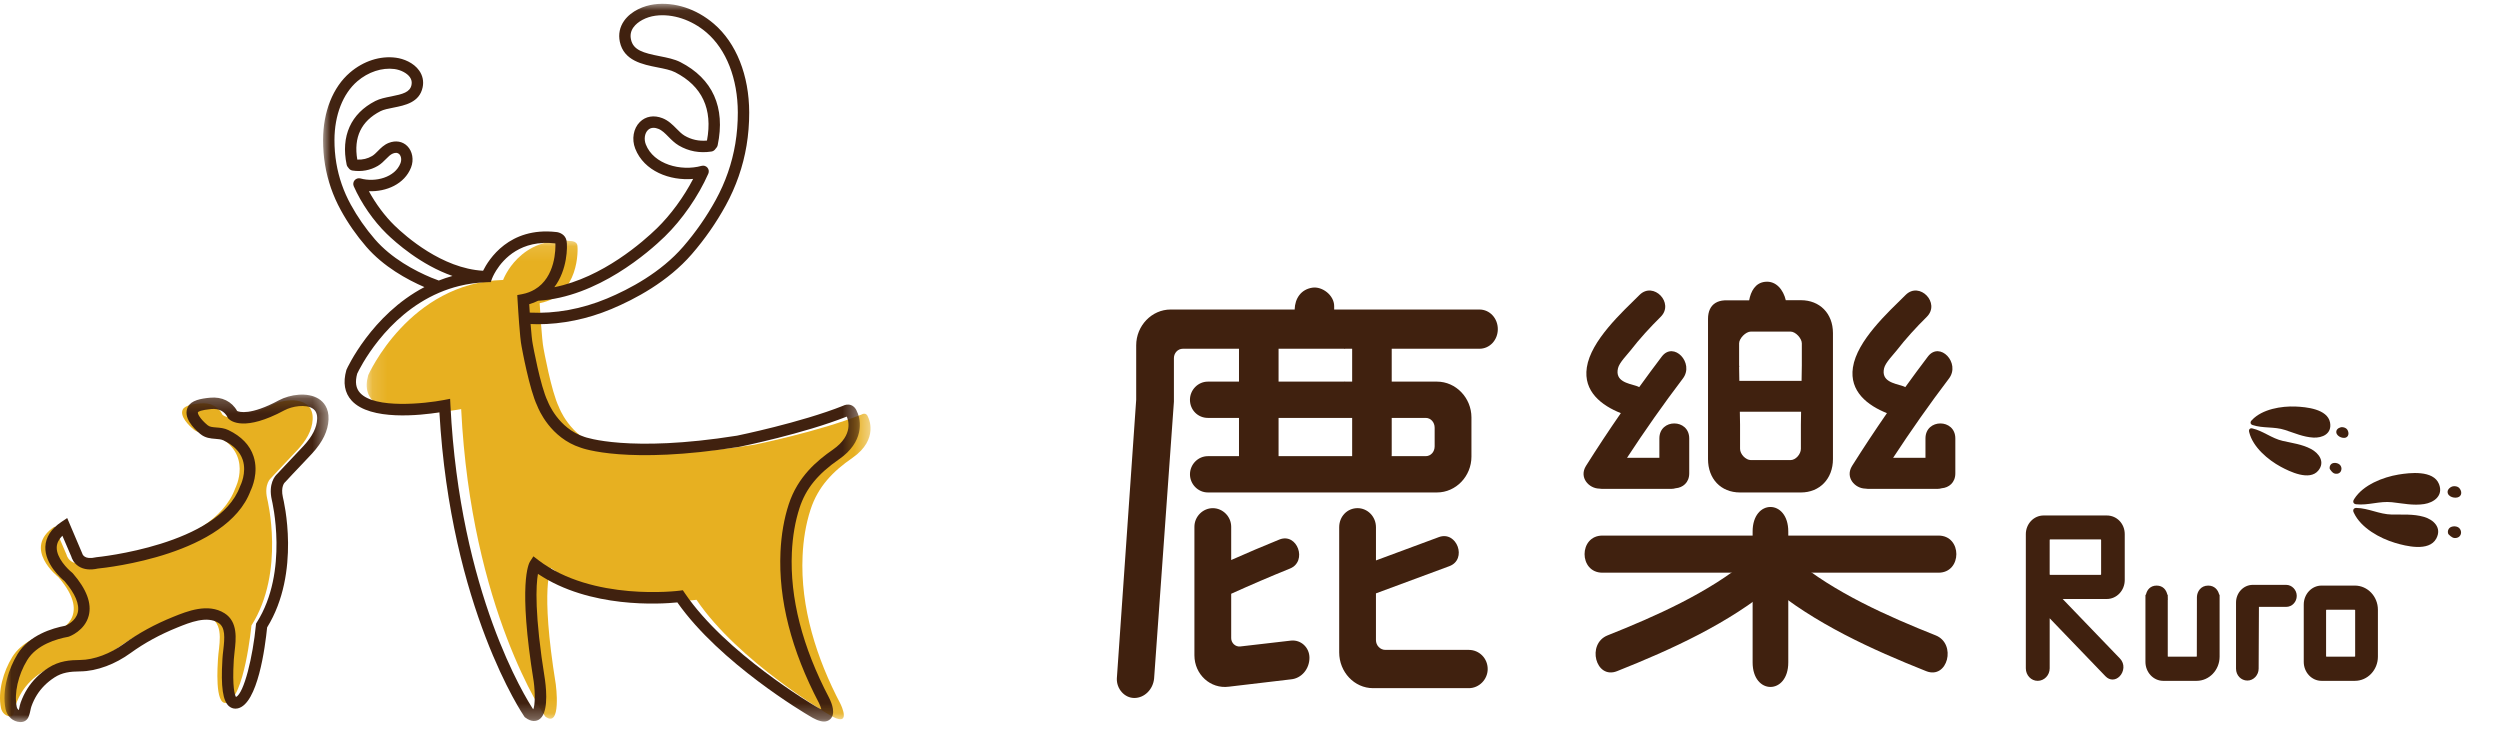
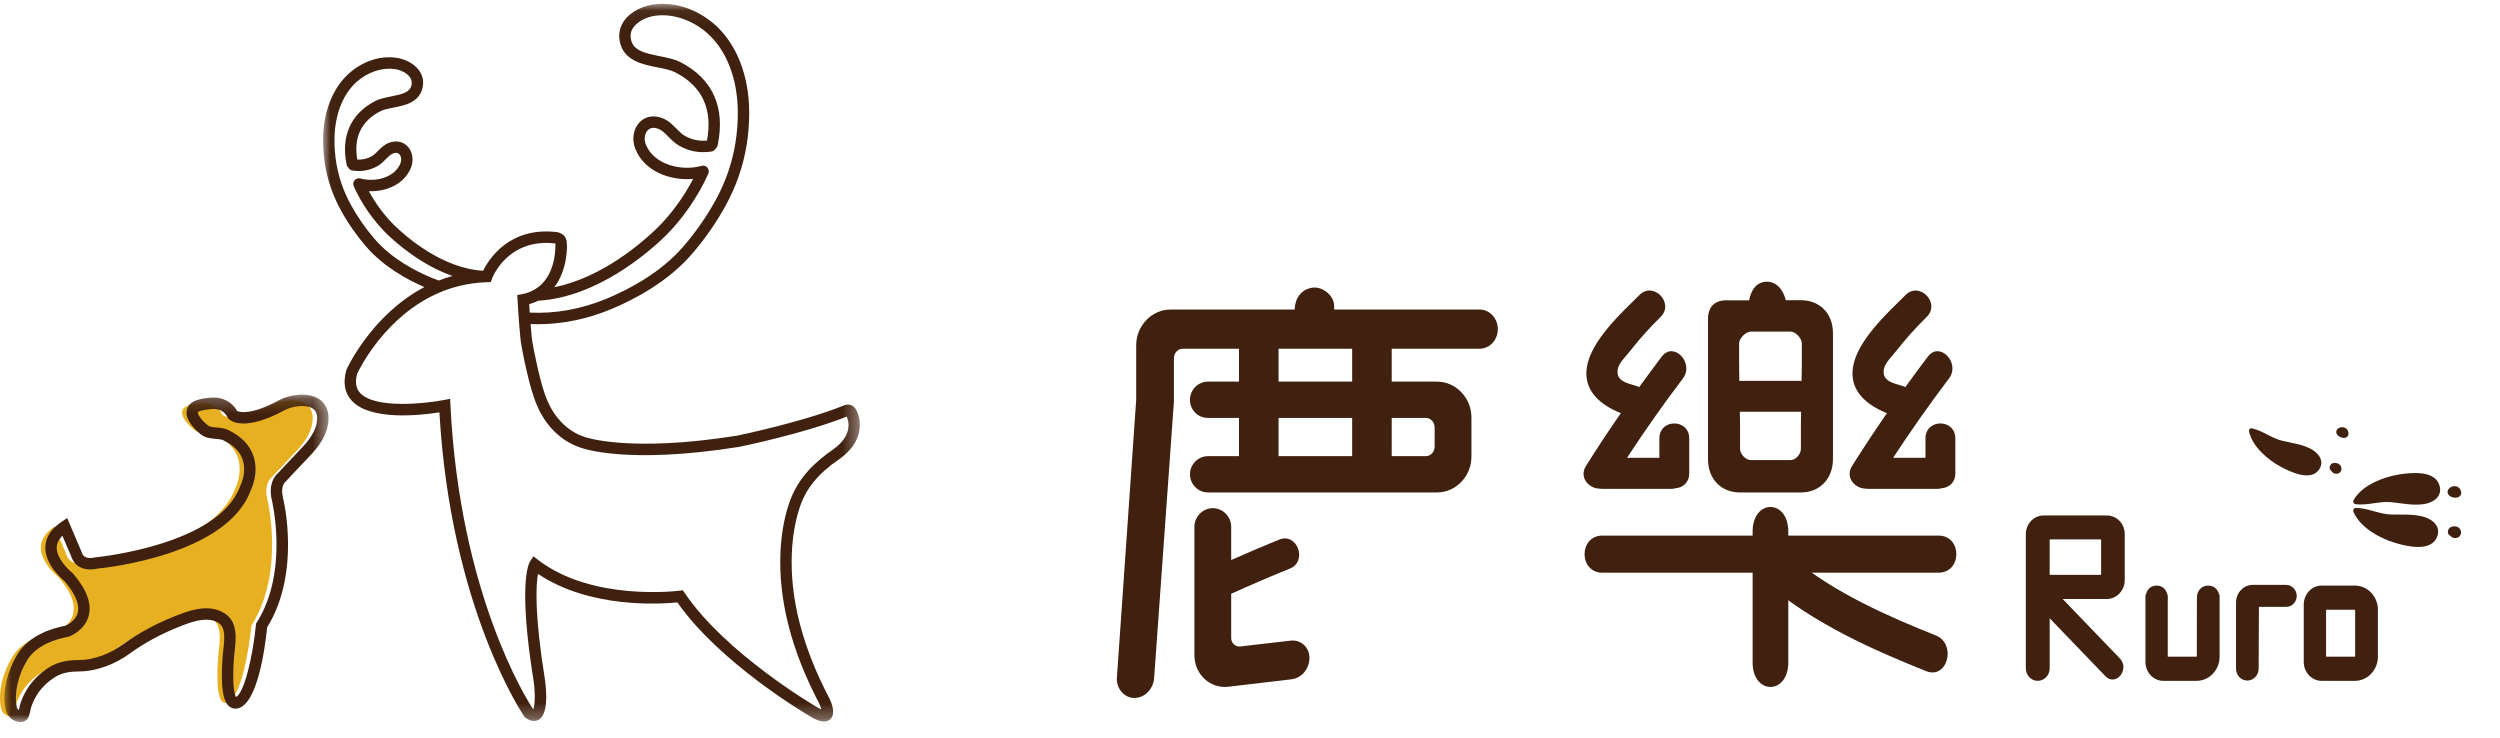
<svg xmlns="http://www.w3.org/2000/svg" xmlns:xlink="http://www.w3.org/1999/xlink" width="166px" height="49px" viewBox="0 0 166 49" version="1.1">
  <title>logo-white</title>
  <defs>
    <filter id="filter-1">
      <feColorMatrix in="SourceGraphic" type="matrix" values="0 0 0 0 0.847 0 0 0 0 0.847 0 0 0 0 0.847 0 0 0 1 0" />
    </filter>
    <polygon id="path-2" points="33.595 0.114 33.595 31.897 0.14 31.897 0.14 0.114" />
    <polygon id="path-4" points="0.044 21.979 21.564 21.979 21.564 0.234 0.044 0.234" />
    <polygon id="path-6" points="0.016 0.054 35.661 0.054 35.661 47.711 0.016 47.711" />
  </defs>
  <g id="Page-1" stroke="none" stroke-width="1" fill="none" fill-rule="evenodd">
    <g filter="url(#filter-1)" id="logo-white">
      <g>
        <g id="XMLID_89_" transform="translate(74, 18)" fill="#40210F" fill-rule="nonzero">
          <g id="XMLID_383_" transform="translate(31.062, 0.829)">
            <path d="M5.12,10.283 L5.12,11.571 L2.971,11.571 C4.15,9.772 5.382,8.015 6.681,6.305 C7.463,5.276 6.07,3.806 5.28,4.848 C4.772,5.517 4.273,6.194 3.781,6.876 C3.727,6.849 3.672,6.822 3.61,6.803 C3.019,6.618 2.167,6.494 2.373,5.62 C2.46,5.247 2.991,4.717 3.199,4.449 C3.817,3.653 4.494,2.914 5.206,2.21 C6.132,1.293 4.729,-0.162 3.805,0.752 C2.624,1.921 0.574,3.784 0.303,5.569 C0.059,7.17 1.289,8.098 2.561,8.604 C1.767,9.752 0.996,10.916 0.25,12.102 C-0.234,12.873 0.437,13.604 1.129,13.615 C1.183,13.623 1.236,13.632 1.296,13.632 L5.919,13.632 C6.023,13.632 6.114,13.615 6.201,13.59 C6.666,13.553 7.103,13.226 7.103,12.602 L7.103,10.283 C7.101,8.956 5.12,8.954 5.12,10.283 Z" id="XMLID_384_" />
          </g>
          <g id="XMLID_381_" transform="translate(48.584, 0.829)">
            <path d="M5.267,10.283 L5.267,11.571 L3.118,11.571 C4.297,9.772 5.53,8.015 6.828,6.305 C7.61,5.276 6.217,3.806 5.427,4.848 C4.919,5.517 4.42,6.194 3.928,6.876 C3.875,6.849 3.82,6.822 3.757,6.803 C3.167,6.618 2.315,6.494 2.52,5.62 C2.608,5.247 3.138,4.717 3.347,4.449 C3.964,3.653 4.642,2.914 5.354,2.21 C6.279,1.293 4.877,-0.162 3.953,0.752 C2.772,1.921 0.722,3.784 0.45,5.569 C0.206,7.17 1.437,8.098 2.708,8.604 C1.915,9.752 1.143,10.916 0.397,12.102 C-0.087,12.873 0.585,13.604 1.276,13.615 C1.33,13.623 1.383,13.632 1.443,13.632 L6.067,13.632 C6.17,13.632 6.262,13.615 6.349,13.59 C6.813,13.553 7.25,13.226 7.25,12.602 L7.25,10.283 C7.249,8.956 5.267,8.954 5.267,10.283 Z" id="XMLID_382_" />
          </g>
          <g id="XMLID_376_" transform="translate(39.027, 0)">
            <path d="M6.552,1.933 L5.705,1.933 L5.549,1.933 C5.389,1.255 4.915,0.631 4.172,0.712 C3.522,0.783 3.227,1.346 3.117,1.94 L1.477,1.944 C1.015,1.97 0.677,2.174 0.51,2.535 C0.428,2.713 0.385,2.926 0.385,3.171 L0.385,12.485 C0.385,13.787 1.23,14.7 2.514,14.7 L6.552,14.7 C7.805,14.7 8.681,13.787 8.681,12.485 L8.681,4.115 C8.68,2.812 7.804,1.933 6.552,1.933 Z M2.45,6.265 L2.45,4.799 C2.45,4.473 2.888,4.017 3.232,4.017 L5.862,4.017 C6.206,4.017 6.614,4.473 6.614,4.799 L6.614,6.265 L6.598,7.291 L2.465,7.291 L2.45,6.369 L2.465,6.369 C2.458,6.334 2.45,6.299 2.45,6.265 Z M6.552,11.801 C6.552,12.159 6.207,12.55 5.863,12.55 L3.233,12.55 C2.889,12.55 2.513,12.159 2.513,11.801 L2.513,10.206 L2.498,9.341 L6.565,9.341 L6.552,10.206 L6.552,11.801 Z" id="XMLID_377_" />
          </g>
          <g id="XMLID_372_" transform="translate(15.133, 2.486)">
            <path d="M0.65,2.251 L0.65,9.982 C0.65,11.751 3.277,11.449 3.277,9.694 L3.277,1.964 C3.277,0.194 0.65,0.496 0.65,2.251 Z" id="XMLID_373_" />
          </g>
          <g id="XMLID_370_" transform="translate(0, 0.829)">
            <path d="M24.234,1.723 L14.589,1.723 L14.589,1.496 C14.589,0.773 13.792,0.171 13.137,0.273 C12.388,0.389 11.986,0.982 11.965,1.723 L3.729,1.723 C2.477,1.723 1.443,2.798 1.443,4.101 L1.443,7.716 L0.159,26.214 C0.128,26.899 0.66,27.517 1.318,27.517 C2.007,27.517 2.57,26.931 2.633,26.214 L3.948,7.846 L3.948,4.947 C3.948,4.622 4.198,4.328 4.543,4.328 L15.249,4.328 C15.271,4.328 15.29,4.34 15.312,4.343 L15.312,4.328 L24.234,4.328 C24.923,4.328 25.455,3.743 25.455,3.026 C25.455,2.309 24.923,1.723 24.234,1.723 Z" id="XMLID_371_" />
          </g>
          <g id="XMLID_365_" transform="translate(4.779, 14.914)">
            <g id="XMLID_368_">
              <path d="M6.948,9.621 L3.567,10.012 C3.254,10.044 2.972,9.784 2.972,9.458 L2.972,6.512 C4.261,5.93 5.559,5.37 6.87,4.841 C8.061,4.36 7.36,2.432 6.17,2.912 C5.096,3.345 4.032,3.802 2.972,4.271 L2.972,2.065 C2.972,1.381 2.408,0.828 1.751,0.828 C1.094,0.828 0.53,1.381 0.53,2.065 L0.53,10.597 C0.53,11.868 1.595,12.845 2.816,12.682 L6.948,12.194 C7.637,12.129 8.169,11.51 8.169,10.761 C8.168,10.077 7.605,9.556 6.948,9.621 Z" id="XMLID_369_" />
            </g>
            <g id="XMLID_366_" transform="translate(9.558, 0)">
-               <path d="M9.193,10.239 L3.652,10.239 C3.308,10.239 3.026,9.946 3.026,9.588 L3.026,6.486 C4.651,5.884 6.276,5.281 7.902,4.679 C9.106,4.232 8.402,2.305 7.202,2.75 C5.81,3.266 4.418,3.782 3.027,4.298 L3.027,2.097 C3.027,1.38 2.463,0.827 1.806,0.827 C1.117,0.827 0.585,1.38 0.585,2.097 L0.585,10.402 C0.585,11.704 1.587,12.78 2.839,12.78 L9.194,12.78 C9.882,12.78 10.446,12.194 10.446,11.51 C10.445,10.794 9.881,10.239 9.193,10.239 Z" id="XMLID_367_" />
-             </g>
+               </g>
          </g>
          <g id="XMLID_363_" transform="translate(7.965, 2.486)">
            <path d="M0.304,2.165 L0.304,10.37 C0.304,12.139 2.932,11.838 2.932,10.083 L2.932,1.878 C2.932,0.109 0.304,0.411 0.304,2.165 Z" id="XMLID_364_" />
          </g>
          <g id="XMLID_350_" transform="translate(59.735, 15.743)">
            <g id="XMLID_359_">
              <path d="M6.156,0.485 L1.958,0.485 C1.308,0.485 0.78,1.041 0.78,1.725 L0.78,10.634 C0.78,11.092 1.131,11.465 1.564,11.465 C2.005,11.465 2.364,11.092 2.364,10.634 L2.364,7.311 L6.071,11.164 C6.349,11.452 6.736,11.449 7.014,11.16 C7.296,10.867 7.38,10.346 7.032,9.985 L3.226,6.03 L6.155,6.03 C6.813,6.03 7.348,5.466 7.348,4.773 L7.348,1.725 C7.348,1.03 6.825,0.485 6.156,0.485 Z M5.779,2.118 L5.779,4.396 C5.779,4.41 5.763,4.43 5.733,4.43 L2.395,4.43 C2.38,4.43 2.363,4.412 2.363,4.396 L2.363,2.118 C2.363,2.088 2.379,2.071 2.395,2.071 L5.733,2.071 C5.763,2.07 5.779,2.087 5.779,2.118 Z" id="XMLID_360_" />
            </g>
            <g id="XMLID_357_" transform="translate(7.965, 4.971)">
              <path d="M4.924,0.169 C4.43,0.169 4.189,0.568 4.175,0.922 L4.169,4.857 C4.169,4.87 4.169,4.89 4.122,4.89 L3.693,4.89 L2.714,4.89 L2.271,4.89 C2.239,4.89 2.239,4.868 2.239,4.857 L2.239,1.119 L2.245,1.119 L2.241,0.943 C2.241,0.942 2.24,0.94 2.24,0.94 L2.239,0.901 L2.239,0.775 L2.232,0.775 L2.212,0.775 C2.146,0.46 1.923,0.169 1.501,0.169 C1.086,0.169 0.864,0.449 0.793,0.758 L0.781,0.756 L0.777,0.79 L0.757,0.791 L0.757,0.963 L0.757,0.964 L0.757,1.088 L0.757,1.117 L0.757,1.117 L0.757,5.234 C0.757,5.928 1.287,6.494 1.938,6.494 L2.714,6.494 L3.694,6.494 L4.153,6.494 C4.996,6.494 5.682,5.773 5.682,4.887 L5.682,0.773 L5.654,0.773 C5.582,0.459 5.345,0.169 4.924,0.169 Z" id="XMLID_358_" />
            </g>
            <g id="XMLID_353_" transform="translate(19.115, 4.971)">
              <path d="M3.514,0.169 L1.299,0.169 C0.648,0.169 0.119,0.734 0.119,1.428 L0.119,3.092 L0.119,3.571 L0.119,5.235 C0.119,5.929 0.648,6.494 1.299,6.494 L3.514,6.494 C4.357,6.494 5.043,5.773 5.043,4.888 L5.043,3.571 L5.043,3.092 L5.043,1.776 C5.044,0.89 4.357,0.169 3.514,0.169 Z M3.532,3.571 L3.532,4.856 C3.532,4.87 3.532,4.889 3.485,4.889 L1.634,4.889 C1.602,4.889 1.602,4.868 1.602,4.856 L1.602,3.571 L1.602,3.092 L1.602,1.807 C1.602,1.796 1.602,1.774 1.634,1.774 L3.485,1.774 C3.532,1.774 3.532,1.793 3.532,1.807 L3.532,3.092 L3.532,3.571 Z" id="XMLID_354_" />
            </g>
            <g id="XMLID_351_" transform="translate(14.336, 4.971)">
              <path d="M3.731,0.121 L1.512,0.121 C0.899,0.121 0.401,0.647 0.401,1.293 L0.401,5.686 C0.401,6.129 0.734,6.475 1.159,6.475 C1.562,6.475 1.903,6.113 1.903,5.686 L1.922,1.583 L3.731,1.583 C4.118,1.583 4.433,1.255 4.433,0.853 C4.433,0.456 4.112,0.121 3.731,0.121 Z" id="XMLID_352_" />
            </g>
          </g>
          <g id="XMLID_341_" transform="translate(74.867, 8.286)">
            <g id="XMLID_348_" transform="translate(5.575, 1.657)">
              <path d="M1.496,0.834 C1.493,0.717 1.442,0.593 1.368,0.529 C1.293,0.463 1.195,0.431 1.098,0.421 C0.952,0.407 0.731,0.51 0.695,0.672 C0.622,0.993 1.089,1.204 1.323,1.112 C1.438,1.067 1.499,0.96 1.496,0.834 Z" id="XMLID_349_" />
            </g>
            <g id="XMLID_346_" transform="translate(5.575, 4.143)">
              <path d="M1.031,0.721 C1.037,0.636 1.014,0.547 0.956,0.469 C0.829,0.298 0.479,0.239 0.328,0.408 C0.255,0.491 0.208,0.645 0.278,0.744 C0.395,0.907 0.498,1.046 0.727,1.029 C0.909,1.017 1.02,0.877 1.031,0.721 Z" id="XMLID_347_" />
            </g>
            <g id="XMLID_344_">
-               <path d="M5.848,1.768 C5.677,0.863 4.246,0.737 3.56,0.708 C2.62,0.669 1.347,0.877 0.662,1.604 C0.658,1.608 0.657,1.612 0.653,1.617 C0.648,1.623 0.64,1.627 0.635,1.633 C0.529,1.745 0.555,1.888 0.708,1.938 C1.41,2.168 2.136,2.028 2.855,2.263 C3.485,2.467 4.072,2.733 4.742,2.77 C5.326,2.802 5.99,2.524 5.848,1.768 Z" id="XMLID_345_" />
-             </g>
+               </g>
            <g id="XMLID_342_" transform="translate(0, 1.657)">
              <path d="M4.582,1.868 C3.983,1.553 3.347,1.481 2.703,1.332 C1.968,1.163 1.403,0.667 0.685,0.503 C0.528,0.467 0.437,0.578 0.475,0.73 C0.478,0.738 0.481,0.745 0.483,0.753 C0.484,0.759 0.483,0.763 0.484,0.769 C0.73,1.754 1.735,2.593 2.57,3.046 C3.179,3.376 4.481,4.005 5.062,3.309 C5.547,2.728 5.103,2.143 4.582,1.868 Z" id="XMLID_343_" />
            </g>
          </g>
          <g id="XMLID_332_" transform="translate(82.035, 13.257)">
            <g id="XMLID_339_" transform="translate(6.372, 0.829)">
              <path d="M1.012,0.558 C0.984,0.432 0.902,0.309 0.81,0.257 C0.715,0.203 0.604,0.19 0.496,0.201 C0.335,0.219 0.119,0.38 0.113,0.563 C0.102,0.926 0.649,1.048 0.882,0.897 C0.998,0.822 1.041,0.693 1.012,0.558 Z" id="XMLID_340_" />
            </g>
            <g id="XMLID_337_" transform="translate(6.372, 3.314)">
              <path d="M1.004,0.736 C0.993,0.644 0.949,0.552 0.871,0.481 C0.698,0.326 0.308,0.341 0.182,0.558 C0.12,0.663 0.101,0.84 0.198,0.93 C0.358,1.08 0.498,1.206 0.741,1.137 C0.934,1.082 1.026,0.907 1.004,0.736 Z" id="XMLID_338_" />
            </g>
            <g id="XMLID_335_">
              <path d="M5.913,0.882 C5.54,-0.055 3.97,0.131 3.225,0.254 C2.202,0.424 0.873,0.936 0.286,1.875 C0.282,1.881 0.283,1.886 0.28,1.892 C0.275,1.899 0.268,1.906 0.264,1.913 C0.173,2.057 0.231,2.206 0.407,2.226 C1.211,2.315 1.966,2.001 2.791,2.091 C3.512,2.17 4.201,2.325 4.931,2.213 C5.565,2.115 6.224,1.665 5.913,0.882 Z" id="XMLID_336_" />
            </g>
            <g id="XMLID_333_" transform="translate(0, 1.657)">
              <path d="M4.914,1.406 C4.202,1.201 3.501,1.266 2.776,1.252 C1.947,1.235 1.235,0.828 0.426,0.812 C0.249,0.809 0.174,0.949 0.247,1.104 C0.251,1.112 0.256,1.119 0.26,1.127 C0.263,1.133 0.262,1.138 0.265,1.143 C0.736,2.15 1.994,2.83 2.989,3.13 C3.714,3.348 5.25,3.734 5.731,2.852 C6.133,2.115 5.532,1.584 4.914,1.406 Z" id="XMLID_334_" />
            </g>
          </g>
          <g id="XMLID_330_" transform="translate(4.779, 6.629)">
            <path d="M16.638,0.711 L14.196,0.711 L14.164,0.711 L10.533,0.711 L10.533,0.698 C10.512,0.7 10.492,0.711 10.47,0.711 L6.87,0.711 L3.207,0.711 L1.423,0.711 C0.766,0.711 0.234,1.264 0.234,1.916 C0.234,2.599 0.766,3.12 1.423,3.12 L3.207,3.12 L6.87,3.12 L10.391,3.12 L10.471,3.12 L14.054,3.12 L14.165,3.12 L15.887,3.12 C16.231,3.12 16.482,3.414 16.482,3.772 L16.482,5.009 C16.482,5.367 16.232,5.66 15.887,5.66 L14.198,5.66 L14.165,5.66 L14.054,5.66 L10.471,5.66 L10.231,5.66 L6.871,5.66 L3.208,5.66 L3.047,5.66 L1.424,5.66 C0.767,5.66 0.235,6.213 0.235,6.865 C0.235,7.516 0.767,8.07 1.424,8.07 L16.639,8.07 C17.891,8.07 18.925,6.996 18.925,5.692 L18.925,3.086 C18.923,1.786 17.89,0.711 16.638,0.711 Z" id="XMLID_331_" />
          </g>
          <g id="XMLID_90_" transform="translate(31.062, 14.914)">
            <g id="XMLID_327_" transform="translate(0, 2.486)">
              <path d="M23.654,0.162 L1.34,0.162 C-0.241,0.162 -0.243,2.627 1.34,2.627 L23.654,2.627 C25.234,2.627 25.237,0.162 23.654,0.162 Z" id="XMLID_328_" />
            </g>
            <g id="XMLID_325_" transform="translate(11.15, 0)">
              <path d="M0.162,2.38 L0.162,11.07 C0.162,13.241 2.53,13.245 2.53,11.07 L2.53,2.38 C2.531,0.208 0.162,0.204 0.162,2.38 Z" id="XMLID_326_" />
            </g>
            <g id="XMLID_219_" transform="translate(0.796, 3.314)">
-               <path d="M10.269,0.904 C7.633,3.118 4.028,4.71 0.887,5.96 C-0.522,6.521 0.089,8.905 1.517,8.336 C5.103,6.909 8.943,5.167 11.944,2.646 C13.13,1.651 11.445,-0.084 10.269,0.904 Z" id="XMLID_323_" />
-             </g>
+               </g>
            <g id="XMLID_91_" transform="translate(11.947, 3.314)">
              <path d="M2.136,0.904 C4.772,3.118 8.377,4.71 11.518,5.96 C12.927,6.521 12.316,8.905 10.888,8.336 C7.302,6.909 3.462,5.167 0.461,2.646 C-0.726,1.651 0.96,-0.084 2.136,0.904 Z" id="XMLID_218_" />
            </g>
          </g>
        </g>
        <g id="Page-1">
          <path d="M14.336,28.903 C13.842,28.664 13.288,28.875 12.865,28.523 C12.551,28.263 11.908,27.639 12.139,27.188 C12.293,26.886 12.977,26.816 13.317,26.783 C13.933,26.724 14.498,26.971 14.777,27.545 C14.777,27.545 15.502,28.271 18.024,26.913 C18.951,26.414 20.823,26.3 20.762,27.835 C20.73,28.618 20.282,29.299 19.768,29.858 C19.183,30.493 18.575,31.106 17.993,31.745 C17.993,31.745 17.52,32.124 17.74,33.103 C17.74,33.103 18.959,37.966 16.695,41.535 C16.695,41.535 16.227,46.401 15.029,46.668 C14.245,46.843 14.454,44.136 14.473,43.763 C14.516,42.929 14.9,41.587 14.033,41.041 C13.109,40.458 11.881,40.941 10.97,41.309 C9.833,41.769 8.776,42.329 7.779,43.05 C7.306,43.393 6.795,43.677 6.246,43.881 C5.742,44.069 5.203,44.195 4.663,44.201 C3.957,44.208 3.346,44.269 2.735,44.665 C2.225,44.997 1.781,45.426 1.456,45.942 C1.292,46.203 1.16,46.482 1.057,46.772 C0.982,46.981 0.967,47.206 0.888,47.416 C0.871,47.46 0.851,47.506 0.813,47.535 C0.773,47.564 0.721,47.569 0.671,47.567 C0.359,47.552 0.124,47.304 0.064,47.006 C-0.159,45.899 0.23,44.58 0.81,43.632 C1.428,42.624 2.663,42.116 3.776,41.913 C3.776,41.913 6.235,41.029 3.871,38.313 C3.871,38.313 1.444,36.419 3.619,34.966 L4.417,36.829 C4.417,36.829 4.585,37.65 5.762,37.377 C5.762,37.377 14.105,36.598 15.618,32.429 C15.618,32.429 16.837,30.114 14.336,28.903" id="Fill-1" fill="#E7B021" fill-rule="nonzero" />
          <g id="Fill-3-Clipped" transform="translate(24.209, 15.862)">
            <mask id="mask-3" fill="white">
              <use xlink:href="#path-2" />
            </mask>
            <g id="path-2" />
-             <path d="M9.199,2.726 C9.199,2.726 10.274,-0.245 13.768,0.15 C13.768,0.15 14.082,0.173 14.129,0.424 C14.175,0.675 14.271,3.764 11.624,4.27 C11.624,4.27 11.766,6.755 11.885,7.295 C11.885,7.295 12.394,10.127 12.903,11.167 C12.903,11.167 13.612,13.107 15.577,13.739 C15.577,13.739 18.484,14.845 25.877,13.668 C25.877,13.668 30.144,12.804 33.024,11.653 C33.024,11.653 33.314,11.473 33.433,11.838 C33.433,11.838 34.201,13.287 32.392,14.54 C31.107,15.429 30.11,16.436 29.61,17.977 C29.29,18.963 29.13,20.001 29.083,21.036 C28.924,24.473 30.018,27.868 31.6,30.88 C31.6,30.88 32.455,32.596 30.806,31.57 C30.806,31.57 24.814,28.07 22.039,23.965 C22.039,23.965 16.164,24.745 12.392,21.855 C12.392,21.855 11.633,23.009 12.696,29.582 C12.696,29.582 13.092,32.54 11.996,31.716 C11.996,31.716 7.073,24.638 6.413,11.302 C6.413,11.302 -0.793,12.696 0.241,9.049 C0.241,9.049 2.953,2.908 9.199,2.726" id="Fill-3" fill="#E7B021" fill-rule="nonzero" mask="url(#mask-3)" />
          </g>
          <g id="Fill-6-Clipped" transform="translate(0.252, 25.967)">
            <mask id="mask-5" fill="white">
              <use xlink:href="#path-4" />
            </mask>
            <g id="path-4" />
            <path d="M3.89,9.605 C3.651,9.843 3.526,10.098 3.515,10.367 C3.488,11.072 4.236,11.819 4.527,12.048 L4.579,12.097 C5.495,13.15 5.852,14.097 5.64,14.914 C5.38,15.914 4.37,16.288 4.327,16.303 L4.267,16.319 C3.525,16.454 2.185,16.835 1.555,17.863 C0.951,18.85 0.677,20.068 0.858,20.964 C0.874,21.046 0.922,21.135 0.996,21.183 C1.008,21.135 1.019,21.087 1.029,21.037 C1.052,20.927 1.079,20.802 1.123,20.677 C1.24,20.351 1.386,20.047 1.559,19.773 C1.904,19.225 2.372,18.757 2.952,18.38 C3.679,17.908 4.403,17.862 5.082,17.855 C5.532,17.85 6.022,17.75 6.537,17.559 C7.032,17.375 7.517,17.112 7.981,16.776 C8.956,16.071 10.026,15.486 11.252,14.991 C12.17,14.62 13.557,14.059 14.658,14.753 C15.557,15.32 15.422,16.466 15.324,17.303 C15.302,17.489 15.282,17.665 15.274,17.815 L15.269,17.906 C15.163,19.693 15.343,20.189 15.418,20.314 C15.954,20.063 16.539,17.64 16.741,15.531 L16.75,15.441 L16.798,15.364 C18.946,11.979 17.808,7.275 17.796,7.228 C17.553,6.149 18.014,5.632 18.15,5.507 C18.457,5.171 18.77,4.842 19.084,4.513 C19.362,4.222 19.64,3.93 19.913,3.634 C20.491,3.005 20.784,2.423 20.807,1.853 C20.82,1.519 20.72,1.29 20.502,1.153 C20.048,0.869 19.166,0.99 18.626,1.28 C15.989,2.7 15.087,2 14.933,1.846 L14.888,1.801 L14.86,1.744 C14.667,1.347 14.275,1.145 13.776,1.193 C13.084,1.259 12.927,1.362 12.892,1.403 C12.847,1.493 13.043,1.86 13.53,2.264 C13.666,2.378 13.84,2.396 14.113,2.417 C14.36,2.436 14.64,2.458 14.923,2.595 C15.783,3.011 16.342,3.596 16.584,4.334 C16.938,5.413 16.476,6.435 16.388,6.613 C14.82,10.863 6.852,11.725 6.245,11.785 C5.731,11.899 5.302,11.85 4.97,11.637 C4.635,11.421 4.517,11.109 4.482,10.986 L3.89,9.605 Z M1.113,21.979 C1.101,21.979 1.089,21.979 1.077,21.978 C0.609,21.956 0.214,21.601 0.116,21.114 C-0.147,19.81 0.354,18.375 0.911,17.467 C1.683,16.206 3.22,15.745 4.094,15.58 C4.213,15.53 4.77,15.265 4.909,14.718 C5.048,14.173 4.744,13.447 4.03,12.621 C3.824,12.451 2.717,11.488 2.759,10.34 C2.783,9.701 3.144,9.143 3.832,8.684 L4.21,8.431 L5.211,10.786 C5.228,10.852 5.36,11.211 6.1,11.041 L6.15,11.032 C6.231,11.025 14.272,10.227 15.685,6.333 L15.706,6.285 C15.71,6.278 16.147,5.417 15.864,4.565 C15.687,4.032 15.26,3.599 14.594,3.277 C14.44,3.202 14.262,3.189 14.056,3.173 C13.736,3.148 13.375,3.121 13.046,2.848 C12.59,2.468 11.875,1.729 12.225,1.048 C12.447,0.616 13.067,0.5 13.704,0.439 C14.484,0.365 15.146,0.693 15.494,1.323 C15.637,1.389 16.376,1.632 18.268,0.613 C18.997,0.22 20.168,0.051 20.903,0.511 C21.221,0.71 21.593,1.11 21.563,1.883 C21.532,2.641 21.175,3.381 20.469,4.148 C20.193,4.447 19.912,4.742 19.631,5.037 C19.317,5.367 19.002,5.696 18.695,6.033 L18.652,6.074 C18.65,6.077 18.373,6.344 18.532,7.053 C18.581,7.247 19.745,12.039 17.485,15.693 C17.355,16.994 16.863,20.775 15.534,21.071 C15.324,21.119 15.118,21.067 14.955,20.928 C14.544,20.577 14.408,19.632 14.514,17.861 L14.518,17.777 C14.528,17.601 14.549,17.413 14.573,17.214 C14.674,16.36 14.714,15.684 14.255,15.394 C13.481,14.907 12.356,15.362 11.535,15.694 C10.367,16.166 9.349,16.721 8.424,17.39 C7.905,17.766 7.359,18.062 6.801,18.269 C6.203,18.491 5.628,18.607 5.09,18.613 C4.379,18.62 3.868,18.689 3.364,19.016 C2.877,19.332 2.485,19.723 2.199,20.178 C2.056,20.404 1.934,20.659 1.836,20.933 C1.808,21.01 1.789,21.099 1.769,21.194 C1.744,21.313 1.716,21.447 1.664,21.583 C1.643,21.64 1.592,21.775 1.461,21.872 C1.366,21.943 1.248,21.979 1.113,21.979 Z" id="Fill-6" fill="#40210F" fill-rule="nonzero" mask="url(#mask-5)" />
          </g>
          <g id="Fill-9-Clipped" transform="translate(21.435, 0.199)">
            <mask id="mask-7" fill="white">
              <use xlink:href="#path-6" />
            </mask>
            <g id="path-6" />
            <path d="M33.862,29.662 C32.813,30.389 31.531,31.458 30.935,33.294 C30.625,34.246 30.442,35.309 30.389,36.453 C30.244,39.603 31.106,42.981 32.946,46.484 C33.011,46.615 33.07,46.778 33.103,46.903 C33.01,46.865 32.874,46.797 32.681,46.677 C32.622,46.642 26.732,43.174 24.037,39.187 L23.906,38.993 L23.674,39.024 C23.617,39.032 17.912,39.752 14.306,36.989 L13.984,36.741 L13.761,37.081 C13.675,37.212 12.951,38.547 14.005,45.067 C14.107,45.825 14.09,46.642 13.976,46.893 C13.97,46.889 13.963,46.885 13.956,46.88 C13.512,46.206 9.093,39.197 8.475,26.717 L8.453,26.281 L8.026,26.364 C6.816,26.597 3.46,26.967 2.474,25.89 C2.194,25.584 2.131,25.167 2.282,24.615 C2.431,24.296 4.155,20.765 7.727,19.236 C8.145,19.057 8.587,18.906 9.055,18.791 C9.612,18.654 10.203,18.565 10.832,18.543 C10.853,18.542 10.873,18.54 10.895,18.539 L11.152,18.532 L11.239,18.289 C11.242,18.282 11.326,18.06 11.517,17.755 C11.997,16.991 13.155,15.705 15.425,15.962 C15.425,15.962 15.433,15.964 15.443,15.967 C15.457,16.278 15.47,18.207 14.066,19.024 C13.83,19.161 13.56,19.271 13.238,19.332 L12.912,19.394 L12.931,19.726 C12.931,19.728 12.932,19.733 12.932,19.735 C12.937,19.827 12.954,20.12 12.979,20.494 C12.994,20.728 13.012,20.992 13.033,21.26 C13.081,21.896 13.14,22.541 13.197,22.796 C13.218,22.913 13.716,25.665 14.24,26.752 C14.328,26.982 15.114,28.881 17.127,29.527 C17.25,29.574 20.214,30.656 27.637,29.474 C27.811,29.439 31.914,28.601 34.789,27.463 C34.855,27.597 35.308,28.661 33.862,29.662 M7.21,18.24 C6.106,17.779 4.559,16.962 3.457,15.688 C2.841,14.976 2.302,14.201 1.855,13.385 C1.379,12.517 1.057,11.588 0.896,10.625 C0.813,10.128 0.772,9.613 0.773,9.094 C0.777,7.442 1.331,6.021 2.293,5.196 C3.013,4.578 3.932,4.276 4.754,4.384 C5.18,4.441 5.593,4.658 5.782,4.925 C5.893,5.083 5.928,5.253 5.888,5.446 C5.788,5.924 5.309,6.052 4.533,6.205 C4.168,6.277 3.791,6.351 3.485,6.508 C1.862,7.339 1.186,8.841 1.583,10.736 C1.593,10.784 1.613,10.831 1.642,10.872 C1.675,10.921 1.712,10.967 1.752,11.01 C1.81,11.073 1.888,11.113 1.972,11.126 C2.572,11.217 3.155,11.109 3.656,10.814 C3.871,10.687 4.041,10.515 4.191,10.363 C4.352,10.2 4.491,10.059 4.655,9.994 C4.834,9.924 4.976,9.937 5.075,10.036 C5.209,10.17 5.242,10.421 5.154,10.645 C4.787,11.586 3.486,11.924 2.502,11.65 C2.361,11.612 2.21,11.657 2.114,11.767 C2.019,11.878 1.995,12.034 2.054,12.168 C2.552,13.296 3.367,14.474 4.236,15.319 C4.84,15.906 6.51,17.392 8.608,18.124 C8.294,18.212 7.992,18.314 7.701,18.428 C7.537,18.37 7.372,18.308 7.21,18.24 M22.707,15.507 C23.858,14.387 24.938,12.827 25.597,11.332 C25.656,11.198 25.633,11.042 25.537,10.931 C25.441,10.82 25.29,10.775 25.15,10.814 C23.78,11.195 21.964,10.715 21.448,9.393 C21.313,9.047 21.369,8.655 21.584,8.44 C21.797,8.227 22.082,8.277 22.283,8.357 C22.526,8.452 22.73,8.66 22.947,8.88 C23.151,9.086 23.363,9.3 23.636,9.462 C24.29,9.847 25.02,9.983 25.805,9.863 C25.889,9.85 25.966,9.809 26.025,9.747 C26.074,9.694 26.12,9.637 26.161,9.578 C26.189,9.536 26.209,9.49 26.219,9.441 C26.744,6.932 25.888,5.025 23.742,3.926 C23.349,3.725 22.853,3.627 22.373,3.532 C21.284,3.317 20.611,3.135 20.461,2.417 C20.399,2.123 20.452,1.862 20.623,1.62 C20.9,1.23 21.474,0.925 22.086,0.844 C23.219,0.693 24.486,1.11 25.477,1.959 C26.793,3.087 27.551,5.023 27.556,7.271 C27.557,7.973 27.501,8.67 27.39,9.34 C27.173,10.643 26.736,11.899 26.093,13.072 C25.49,14.172 24.764,15.216 23.934,16.175 C22.444,17.899 20.356,19.002 18.867,19.624 C17.192,20.323 15.436,20.641 13.741,20.558 C13.728,20.356 13.715,20.164 13.705,20 C13.92,19.939 14.115,19.86 14.295,19.77 C18.242,19.538 21.667,16.518 22.707,15.507 M35.465,27.123 C35.37,26.858 35.201,26.747 35.074,26.7 C34.843,26.617 34.636,26.698 34.547,26.744 C31.734,27.864 27.529,28.723 27.502,28.729 C20.334,29.87 17.423,28.829 17.377,28.812 C15.619,28.247 14.949,26.488 14.943,26.472 L14.927,26.435 C14.447,25.454 13.946,22.689 13.939,22.647 C13.894,22.444 13.842,21.9 13.796,21.316 C13.953,21.322 14.11,21.33 14.267,21.33 C15.897,21.33 17.564,20.989 19.158,20.323 C20.722,19.67 22.919,18.507 24.506,16.671 C25.371,15.672 26.128,14.583 26.756,13.437 C27.44,12.188 27.905,10.852 28.136,9.465 C28.255,8.753 28.314,8.014 28.312,7.269 C28.307,4.8 27.453,2.655 25.969,1.383 C24.801,0.382 23.349,-0.09 21.986,0.092 C21.341,0.178 20.482,0.509 20.006,1.182 C19.715,1.594 19.617,2.074 19.721,2.573 C19.984,3.833 21.228,4.079 22.227,4.276 C22.676,4.364 23.099,4.448 23.398,4.601 C25.19,5.519 25.9,7.044 25.508,9.135 C24.968,9.183 24.469,9.073 24.02,8.809 C23.831,8.697 23.663,8.527 23.485,8.346 C23.235,8.093 22.951,7.806 22.56,7.651 C21.986,7.425 21.436,7.517 21.049,7.904 C20.621,8.331 20.499,9.041 20.743,9.668 C21.33,11.172 23.051,11.816 24.59,11.681 C23.968,12.88 23.097,14.071 22.18,14.963 C21.293,15.826 18.581,18.233 15.372,18.871 C16.244,17.724 16.255,16.167 16.185,15.789 C16.106,15.365 15.706,15.223 15.495,15.207 C12.377,14.856 11.016,17.024 10.641,17.779 C7.918,17.629 5.497,15.489 4.763,14.775 C4.122,14.152 3.513,13.333 3.059,12.497 C4.204,12.541 5.426,12.032 5.859,10.921 C6.056,10.417 5.955,9.845 5.609,9.499 C5.297,9.187 4.837,9.108 4.378,9.289 C4.066,9.412 3.846,9.634 3.653,9.831 C3.524,9.961 3.403,10.084 3.272,10.161 C2.974,10.336 2.644,10.416 2.289,10.398 C2.035,8.918 2.552,7.837 3.829,7.183 C4.04,7.075 4.351,7.014 4.679,6.949 C5.454,6.796 6.418,6.606 6.628,5.601 C6.712,5.202 6.632,4.817 6.399,4.487 C6.026,3.959 5.356,3.699 4.853,3.633 C3.807,3.493 2.695,3.853 1.801,4.62 C0.671,5.588 0.021,7.219 0.016,9.092 C0.015,9.654 0.06,10.211 0.149,10.75 L0.149,10.75 C0.324,11.798 0.675,12.807 1.192,13.75 C1.664,14.613 2.234,15.432 2.885,16.184 C4.028,17.505 5.582,18.36 6.746,18.864 C3.221,20.714 1.601,24.282 1.58,24.33 L1.562,24.38 C1.327,25.208 1.446,25.889 1.916,26.403 C3.157,27.757 6.502,27.378 7.742,27.182 C8.484,40.202 13.321,47.296 13.371,47.367 L13.405,47.416 L13.454,47.453 C13.858,47.757 14.16,47.694 14.343,47.587 C14.959,47.225 14.866,45.789 14.754,44.956 C14.039,40.54 14.156,38.639 14.285,37.905 C17.727,40.221 22.433,39.913 23.541,39.801 C26.38,43.846 32.056,47.189 32.291,47.326 C32.6,47.519 32.963,47.711 33.278,47.711 C33.429,47.711 33.569,47.667 33.688,47.559 C34.07,47.209 33.811,46.523 33.619,46.138 C31.839,42.749 31.006,39.501 31.145,36.488 C31.194,35.412 31.366,34.416 31.655,33.528 C32.071,32.247 32.859,31.277 34.292,30.286 C35.917,29.161 35.776,27.743 35.465,27.123" id="Fill-9" fill="#40210F" fill-rule="nonzero" mask="url(#mask-7)" />
          </g>
        </g>
      </g>
    </g>
  </g>
</svg>